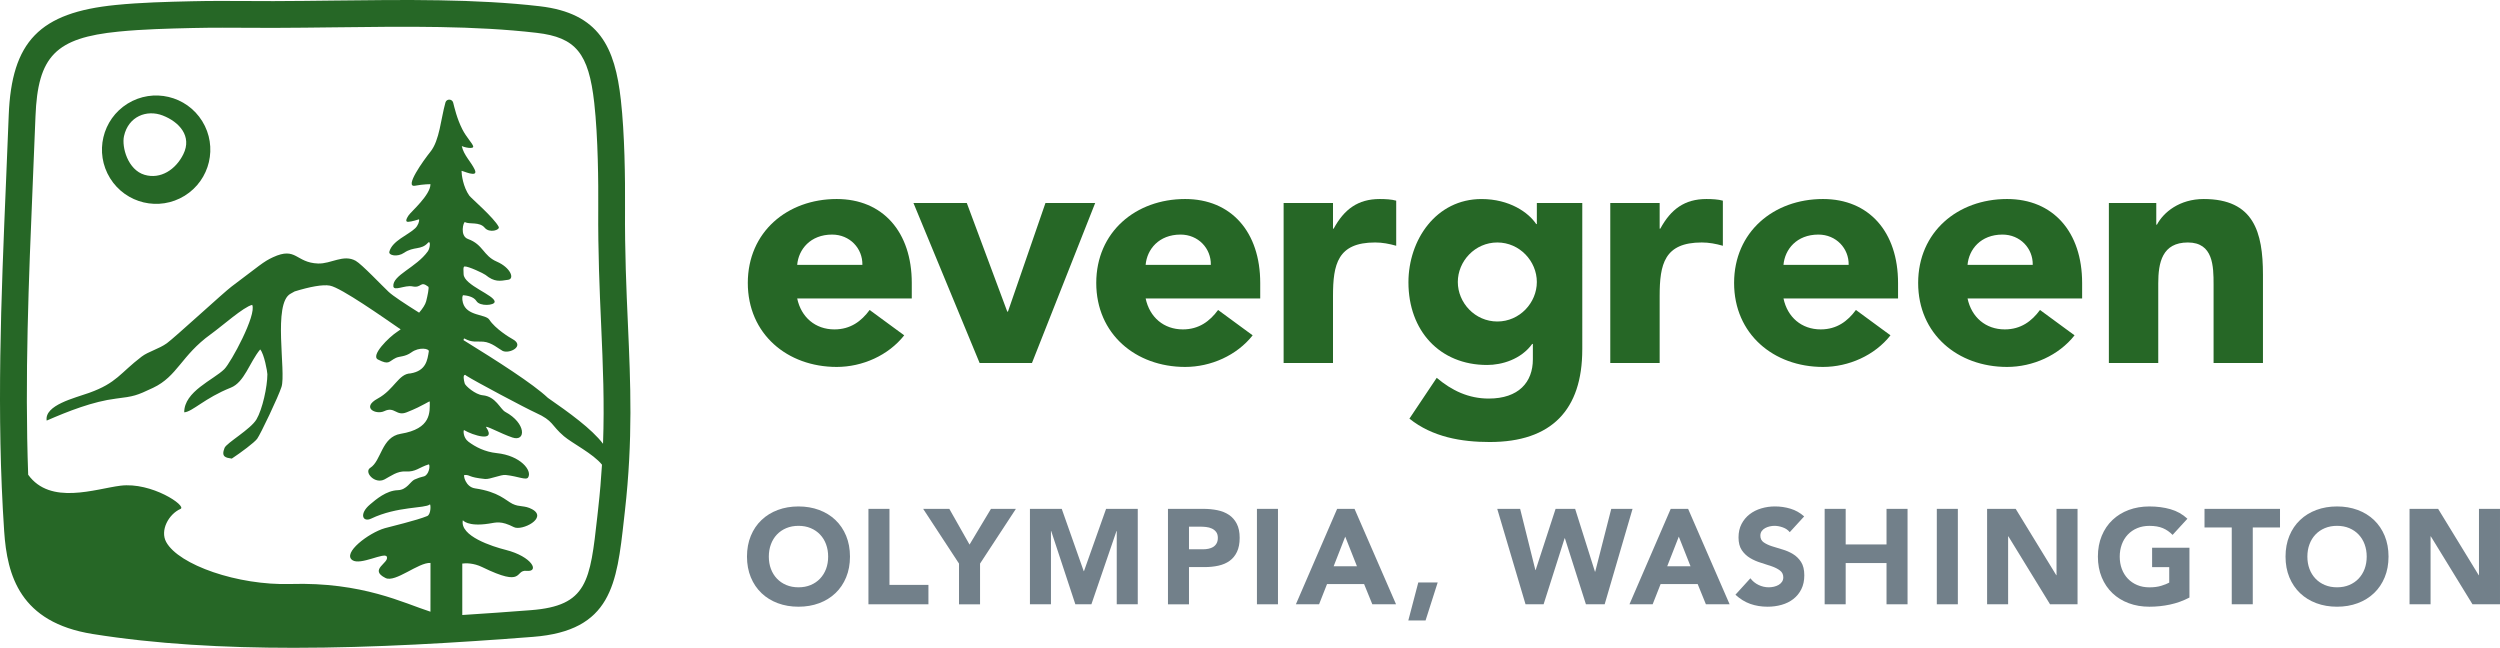
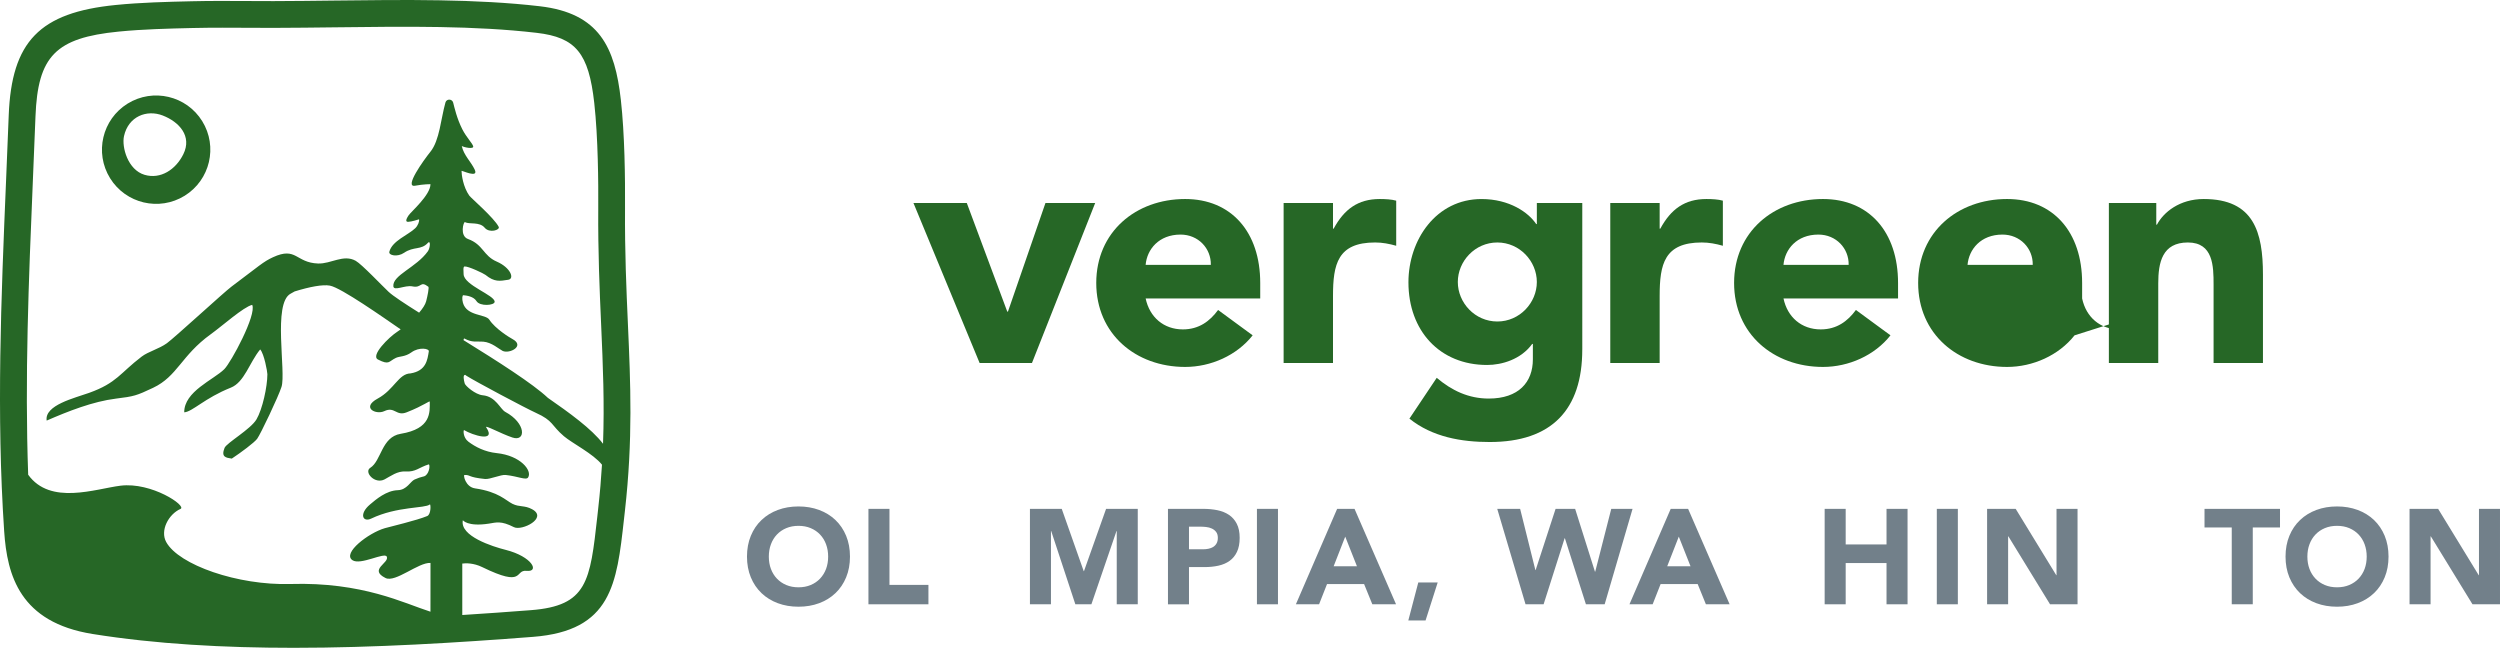
<svg xmlns="http://www.w3.org/2000/svg" version="1.1" id="Layer_1" x="0px" y="0px" width="267.061px" height="69.201px" viewBox="0 0 267.061 69.201" style="enable-background:new 0 0 267.061 69.201;" xml:space="preserve">
  <style type="text/css">
	.st0{fill:#266726;}
	.st1{fill:#72808A;}
</style>
  <g>
    <g>
      <path class="st0" d="M21.603,12.945c-1.681-2.719-5.248-3.56-7.967-1.879    c-2.719,1.681-3.56,5.248-1.879,7.967c1.681,2.719,5.248,3.561,7.967,1.879    S23.284,15.664,21.603,12.945z M19.583,16.478c-0.812,1.64-2.427,2.701-4.139,2.197    c-1.792-0.527-2.458-2.966-2.197-4.139c0.469-2.108,2.433-2.859,4.139-2.197    C19.129,13.015,20.545,14.536,19.583,16.478z" />
    </g>
    <path class="st0" d="M67.078,34.653c-0.168-3.796-0.341-7.722-0.31-12.409   c0.022-3.263-0.037-7.919-0.445-11.566c-0.628-5.63-2.295-9.268-8.656-10.01   c-6.787-0.792-14.472-0.699-21.903-0.608c-2.181,0.026-4.369,0.053-6.546,0.059   c-1.013,0-1.976-0.005-2.902-0.01c-1.993-0.01-3.875-0.021-5.74,0.024l-0.104,0.002   c-2.65,0.062-5.391,0.127-8.093,0.396C4.23,1.338,1.234,4.426,0.931,12.33   c-0.088,2.287-0.183,4.565-0.278,6.838C0.114,32.033-0.394,44.186,0.446,56.757   c0.316,4.727,1.687,9.726,9.451,10.969c6.744,1.08,14.065,1.476,21.474,1.476   c8.666,0,17.452-0.542,25.566-1.17c8.392-0.648,8.948-5.636,9.716-12.54l0.101-0.899   C67.621,46.923,67.357,40.963,67.078,34.653z M3.511,19.288c0.096-2.276,0.191-4.559,0.279-6.849   c0.247-6.449,2.154-8.397,8.872-9.063c2.595-0.257,5.281-0.321,7.878-0.383l0.104-0.002   c1.036-0.024,2.083-0.032,3.157-0.032c0.817,0,1.648,0.004,2.5,0.009   c0.933,0.005,1.901,0.01,2.921,0.01h0.003c2.187-0.005,4.384-0.032,6.574-0.059   c7.678-0.094,14.933-0.181,21.538,0.589c4.172,0.487,5.55,2.166,6.144,7.486   c0.413,3.694,0.445,8.621,0.427,11.229c-0.032,4.761,0.143,8.723,0.313,12.555   c0.191,4.326,0.357,8.268,0.198,12.627c-1.213-1.6-3.652-3.35-5.892-4.905   c-1.596-1.511-5.391-3.923-9.013-6.165c0.013-0.12,0.048-0.199,0.105-0.169   c0.863,0.454,1.199,0.274,1.999,0.331c0.902,0.064,1.71,0.806,2.069,0.984   c0.724,0.359,2.458-0.525,1.033-1.277c-0.26-0.137-1.814-1.078-2.45-2.057   c-0.397-0.611-2.416-0.358-2.818-1.803c-0.119-0.425-0.069-0.817,0.043-0.808   c0.318,0.026,1.091,0.122,1.403,0.627c0.365,0.591,1.924,0.469,1.942,0.081   c0.034-0.717-3.283-1.761-3.316-2.963c-0.009-0.331-0.073-0.802,0.104-0.818   c0.397-0.035,2.046,0.75,2.232,0.901c0.972,0.79,1.521,0.661,2.43,0.522   c0.704-0.108,0.255-1.301-1.228-1.943c-1.458-0.631-1.428-1.819-3.067-2.412   c-0.918-0.332-0.475-1.88-0.328-1.802c0.494,0.263,1.552-0.074,2.115,0.602   c0.5,0.601,1.664,0.238,1.491-0.1c-0.495-0.969-2.958-3.078-3.137-3.329   c-0.669-0.941-0.832-2.256-0.832-2.644c0-0.091,1.863,0.839,1.408-0.139   c-0.382-0.824-1.189-1.553-1.383-2.525c0.229,0.144,1.292,0.37,1.22,0.037   c-0.068-0.317-0.722-0.95-1.167-1.832c-0.577-1.143-0.833-2.302-0.971-2.835   c-0.109-0.422-0.709-0.434-0.827-0.015c-0.492,1.752-0.624,4.043-1.598,5.252   c-0.752,0.935-2.844,3.858-1.647,3.637c0.916-0.17,1.647-0.166,1.647-0.166   c0,1.159-2.062,2.93-2.324,3.315c-0.379,0.557-0.298,0.714-0.057,0.71   c0.353-0.006,1.161-0.271,1.161-0.271c0.055,0.227-0.129,0.687-0.404,0.951   c-0.769,0.737-2.466,1.343-2.77,2.512c-0.104,0.399,0.864,0.599,1.572,0.116   c1.048-0.715,1.814-0.261,2.544-1.059c0.311-0.34,0.256,0.539-0.005,0.902   c-1.247,1.735-3.775,2.541-3.684,3.725c0.043,0.568,1.25-0.146,2.039,0.019   c1.021,0.214,0.799-0.651,1.7,0.036c0.101,0.077-0.09,0.997-0.233,1.554   c-0.094,0.364-0.384,0.791-0.753,1.218c-1.579-0.992-2.789-1.79-3.256-2.225   c-0.666-0.62-2.866-2.949-3.515-3.314c-1.312-0.737-2.635,0.339-4.028,0.287   c-2.409-0.09-2.295-1.832-4.808-0.672c-1.054,0.487-1.435,0.894-4.44,3.143   c-0.806,0.603-6.058,5.437-6.899,6.046c-0.834,0.603-1.992,0.894-2.688,1.425   c-2.335,1.78-2.64,2.806-5.615,3.875c-1.533,0.551-4.793,1.31-4.536,2.963   c2.284-0.998,4.941-2.043,7.409-2.349c1.92-0.239,2.167-0.304,3.963-1.155   c2.61-1.235,3.002-3.448,6.154-5.72c1.247-0.898,3.508-2.925,4.429-3.139   c0.498,1.048-2.271,6.168-2.982,6.871c-1.151,1.137-4.293,2.375-4.28,4.608   c0.869-0.049,2.188-1.525,4.978-2.635c1.459-0.581,1.987-2.687,3.137-4.084   c0.429,0.481,0.77,2.397,0.769,2.652c-0.006,1.335-0.522,3.726-1.164,4.819   c-0.624,1.061-3.202,2.52-3.412,3.049c-0.39,0.982,0.135,1.046,0.773,1.143   c0.979-0.644,2.405-1.71,2.707-2.112c0.354-0.472,2.273-4.508,2.604-5.547   c0.509-1.593-0.956-8.942,0.975-9.96c0.16-0.084,0.303-0.164,0.432-0.24   c1.626-0.502,3.005-0.761,3.764-0.619c1.202,0.225,5.729,3.416,7.559,4.674   c-0.122,0.089-0.24,0.171-0.343,0.238c-0.942,0.61-2.893,2.565-2.083,2.981   c1.22,0.626,1.13,0.203,1.916-0.174c0.395-0.19,0.977-0.097,1.655-0.588   c0.843-0.611,1.907-0.401,1.863-0.122c-0.152,0.965-0.298,2.088-1.953,2.367   c-1.286,0.03-1.74,1.73-3.504,2.686c-1.805,0.978-0.188,1.768,0.696,1.347   c1.136-0.541,1.254,0.571,2.384,0.128c1.894-0.742,2.477-1.295,2.477-1.13   c0,1.116,0.181,2.881-3.109,3.422c-2.057,0.339-2.058,2.892-3.245,3.632   c-0.712,0.444,0.476,1.792,1.528,1.236c0.669-0.353,1.353-0.902,2.255-0.846   c1.067,0.067,1.404-0.425,2.446-0.753c0.167-0.053,0.128,0.85-0.324,1.191   c-0.22,0.166-0.376,0.064-1.185,0.429c-0.431,0.195-0.817,1.105-1.769,1.133   c-1.249,0.035-2.355,1.002-2.97,1.518c-1.209,1.013-0.792,1.95,0.117,1.516   c2.779-1.326,5.751-1.075,6.262-1.509c0.104-0.088,0.153,1.057-0.282,1.239   c-1.12,0.468-3.939,1.127-4.524,1.296c-1.746,0.505-4.566,2.667-3.464,3.416   c0.858,0.583,3.429-0.884,3.67-0.38c0.322,0.674-1.972,1.372-0.133,2.286   c1.053,0.524,3.517-1.687,4.805-1.61c0,0-0.002,2.997-0.004,5.21   c-2.842-0.905-7.238-3.189-14.956-2.96c-5.617,0.167-11.931-2.037-13.273-4.482   c-0.68-1.241,0.258-2.977,1.529-3.54c0.709-0.314-3.095-2.896-6.421-2.478   c-2.675,0.336-7.483,2.118-9.852-1.173C2.64,40.323,3.06,30.056,3.511,19.288z M63.809,55.175   c-0.772,6.941-1.062,9.539-7.094,10.005c-2.391,0.185-4.845,0.36-7.332,0.518v-5.495   c0.359-0.056,1.224-0.064,2.121,0.374c4.615,2.255,3.42,0.266,4.753,0.404   c1.402,0.145,0.614-1.52-2.241-2.242c-1.402-0.354-4.925-1.466-4.572-3.167   c0,0,0.494,0.714,2.767,0.367c0.805-0.123,1.291-0.338,2.689,0.375   c0.845,0.431,3.671-0.98,1.937-1.917c-0.818-0.442-1.332-0.199-2.09-0.574   c-0.729-0.36-1.461-1.28-4.003-1.652c-1.025-0.15-1.277-1.43-1.131-1.432   c0.74-0.007,0.284,0.233,2.198,0.43c0.529,0.054,1.697-0.486,2.206-0.43   c1.351,0.147,2.189,0.597,2.4,0.263c0.459-0.727-0.81-2.333-3.353-2.597   c-1.264-0.131-2.271-0.654-3.025-1.219c-0.607-0.456-0.55-1.295-0.458-1.239   c0.895,0.545,3.47,1.358,2.359-0.291c-0.216-0.321,1.578,0.676,2.799,1.083   c1.467,0.489,1.478-1.531-0.759-2.736c-0.554-0.298-1.001-1.648-2.419-1.778   c-0.771-0.07-1.842-0.991-1.919-1.263c-0.098-0.343-0.214-0.93,0.053-0.918   c0.04,0.029,0.08,0.066,0.12,0.092c0.873,0.569,6.391,3.499,7.414,3.959   c1.921,0.864,1.625,1.323,3.009,2.503c0.883,0.753,3.128,1.871,4.069,3.044   c-0.091,1.477-0.215,3.002-0.399,4.628L63.809,55.175z" />
  </g>
  <g>
-     <path class="st0" d="M96.591,35.822c-1.689,2.146-4.467,3.376-7.211,3.376   c-5.275,0-9.496-3.517-9.496-8.969c0-5.451,4.221-8.969,9.496-8.969c4.924,0,8.02,3.518,8.02,8.969   v1.653H85.16c0.422,2.005,1.936,3.306,3.975,3.306c1.723,0,2.885-0.879,3.764-2.075L96.591,35.822z    M92.124,28.294c0.035-1.758-1.338-3.235-3.236-3.235c-2.32,0-3.588,1.583-3.729,3.235H92.124z" />
    <path class="st0" d="M97.578,21.682h5.699L107.601,33.29h0.072l4.008-11.607h5.312l-6.754,17.094h-5.592   L97.578,21.682z" />
    <path class="st0" d="M133.814,35.822c-1.689,2.146-4.467,3.376-7.211,3.376   c-5.275,0-9.496-3.517-9.496-8.969c0-5.451,4.221-8.969,9.496-8.969c4.924,0,8.02,3.518,8.02,8.969   v1.653h-12.24c0.422,2.005,1.936,3.306,3.975,3.306c1.723,0,2.885-0.879,3.764-2.075L133.814,35.822   z M129.347,28.294c0.035-1.758-1.338-3.235-3.236-3.235c-2.32,0-3.588,1.583-3.729,3.235H129.347z" />
    <path class="st0" d="M137.122,21.682h5.275v2.744h0.07c1.125-2.075,2.602-3.166,4.924-3.166   c0.598,0,1.266,0.035,1.758,0.176v4.818c-0.738-0.211-1.477-0.352-2.25-0.352   c-4.01,0-4.502,2.321-4.502,5.733v7.14h-5.275V21.682z" />
    <path class="st0" d="M169.025,37.334c0,6.437-3.271,9.884-9.885,9.884c-3.023,0-6.119-0.527-8.58-2.497   l2.918-4.361c1.619,1.371,3.412,2.216,5.557,2.216c3.201,0,4.713-1.759,4.713-4.186v-1.653h-0.07   c-1.195,1.653-3.234,2.251-4.818,2.251c-5.064,0-8.404-3.658-8.404-8.828   c0-4.537,2.953-8.898,7.807-8.898c2.99,0,5.029,1.442,5.84,2.673h0.07v-2.251h4.854V37.334z    M159.951,34.344c2.391,0,4.221-2.005,4.221-4.221s-1.83-4.221-4.221-4.221   c-2.393,0-4.221,2.005-4.221,4.221S157.558,34.344,159.951,34.344z" />
    <path class="st0" d="M172.017,21.682h5.275v2.744h0.07c1.125-2.075,2.602-3.166,4.924-3.166   c0.598,0,1.266,0.035,1.758,0.176v4.818c-0.738-0.211-1.477-0.352-2.25-0.352   c-4.01,0-4.502,2.321-4.502,5.733v7.14h-5.275V21.682z" />
    <path class="st0" d="M201.949,35.822c-1.688,2.146-4.467,3.376-7.209,3.376   c-5.277,0-9.496-3.517-9.496-8.969c0-5.451,4.219-8.969,9.496-8.969c4.924,0,8.018,3.518,8.018,8.969   v1.653h-12.238c0.422,2.005,1.934,3.306,3.975,3.306c1.723,0,2.883-0.879,3.762-2.075L201.949,35.822   z M197.482,28.294c0.035-1.758-1.336-3.235-3.234-3.235c-2.322,0-3.588,1.583-3.729,3.235H197.482z" />
-     <path class="st0" d="M221.613,35.822c-1.689,2.146-4.467,3.376-7.211,3.376   c-5.275,0-9.496-3.517-9.496-8.969c0-5.451,4.221-8.969,9.496-8.969c4.924,0,8.02,3.518,8.02,8.969   v1.653h-12.24c0.422,2.005,1.936,3.306,3.975,3.306c1.723,0,2.885-0.879,3.764-2.075L221.613,35.822   z M217.146,28.294c0.035-1.758-1.338-3.235-3.236-3.235c-2.32,0-3.588,1.583-3.729,3.235H217.146z" />
+     <path class="st0" d="M221.613,35.822c-1.689,2.146-4.467,3.376-7.211,3.376   c-5.275,0-9.496-3.517-9.496-8.969c0-5.451,4.221-8.969,9.496-8.969c4.924,0,8.02,3.518,8.02,8.969   v1.653c0.422,2.005,1.936,3.306,3.975,3.306c1.723,0,2.885-0.879,3.764-2.075L221.613,35.822   z M217.146,28.294c0.035-1.758-1.338-3.235-3.236-3.235c-2.32,0-3.588,1.583-3.729,3.235H217.146z" />
    <path class="st0" d="M225.279,21.682h5.064v2.321h0.07c0.703-1.336,2.428-2.743,4.994-2.743   c5.348,0,6.332,3.518,6.332,8.09v9.426h-5.275v-8.371c0-1.97-0.035-4.502-2.744-4.502   c-2.744,0-3.166,2.146-3.166,4.361v8.512h-5.275V21.682z" />
  </g>
  <g>
    <g>
      <path class="st1" d="M159.941,54.358h2.447l1.628,6.538h0.028l2.131-6.538h2.088l2.117,6.711h0.029    l1.713-6.711h2.275l-2.98,10.195h-2.002l-2.246-7.056h-0.029l-2.246,7.056h-1.93L159.941,54.358z" />
      <path class="st1" d="M178.473,54.358h1.858l4.435,10.195h-2.534l-0.878-2.16h-3.961l-0.85,2.16h-2.477    L178.473,54.358z M179.337,57.325l-1.238,3.168h2.491L179.337,57.325z" />
-       <path class="st1" d="M191.189,56.849c-0.183-0.23-0.43-0.4-0.742-0.511    c-0.312-0.11-0.607-0.166-0.886-0.166c-0.163,0-0.331,0.02-0.504,0.058s-0.336,0.099-0.489,0.18    c-0.153,0.082-0.278,0.19-0.374,0.324c-0.097,0.135-0.145,0.298-0.145,0.489    c0,0.308,0.115,0.543,0.346,0.706s0.521,0.303,0.871,0.418s0.728,0.23,1.131,0.346    s0.779,0.278,1.13,0.489s0.641,0.494,0.871,0.85s0.346,0.83,0.346,1.426    c0,0.566-0.105,1.061-0.316,1.482c-0.212,0.423-0.497,0.773-0.857,1.052    c-0.359,0.278-0.777,0.484-1.252,0.619c-0.476,0.135-0.978,0.201-1.505,0.201    c-0.663,0-1.277-0.101-1.844-0.302c-0.566-0.202-1.094-0.528-1.584-0.979l1.599-1.757    c0.23,0.308,0.521,0.545,0.871,0.713s0.713,0.252,1.087,0.252c0.183,0,0.367-0.021,0.555-0.064    c0.188-0.044,0.355-0.108,0.504-0.194c0.148-0.087,0.269-0.197,0.36-0.332    c0.091-0.134,0.137-0.292,0.137-0.475c0-0.308-0.118-0.55-0.353-0.728    c-0.235-0.178-0.531-0.328-0.886-0.453c-0.355-0.125-0.739-0.25-1.152-0.375    c-0.413-0.124-0.797-0.292-1.152-0.504c-0.354-0.211-0.65-0.489-0.885-0.835    c-0.235-0.346-0.354-0.802-0.354-1.368c0-0.547,0.108-1.027,0.324-1.439    c0.216-0.413,0.504-0.759,0.864-1.037c0.359-0.278,0.775-0.487,1.245-0.626    c0.471-0.14,0.955-0.209,1.455-0.209c0.575,0,1.132,0.081,1.67,0.244    c0.538,0.164,1.022,0.438,1.454,0.821L191.189,56.849z" />
      <path class="st1" d="M194.918,54.358h2.246v3.802h4.363v-3.802h2.246v10.195h-2.246v-4.406h-4.363v4.406    h-2.246V54.358z" />
      <path class="st1" d="M206.899,54.358h2.247v10.195h-2.247V54.358z" />
      <path class="st1" d="M212.271,54.358h3.053l4.334,7.085h0.029v-7.085h2.246v10.195h-2.938l-4.45-7.258    h-0.028v7.258h-2.246V54.358z" />
-       <path class="st1" d="M233.884,63.834c-0.663,0.346-1.354,0.595-2.074,0.748    c-0.72,0.154-1.454,0.23-2.203,0.23c-0.797,0-1.531-0.124-2.203-0.374    c-0.672-0.249-1.253-0.607-1.742-1.073c-0.489-0.465-0.871-1.029-1.145-1.691    c-0.274-0.662-0.411-1.401-0.411-2.218c0-0.815,0.137-1.555,0.411-2.218    c0.273-0.662,0.655-1.226,1.145-1.691s1.07-0.823,1.742-1.073    c0.672-0.249,1.406-0.374,2.203-0.374c0.816,0,1.567,0.099,2.254,0.295    c0.687,0.197,1.289,0.535,1.807,1.016l-1.584,1.728c-0.307-0.316-0.652-0.557-1.036-0.72    c-0.385-0.163-0.864-0.245-1.44-0.245c-0.48,0-0.914,0.082-1.303,0.245s-0.723,0.391-1.001,0.684    s-0.492,0.641-0.641,1.044c-0.149,0.403-0.224,0.841-0.224,1.311c0,0.48,0.074,0.919,0.224,1.317    c0.148,0.398,0.362,0.744,0.641,1.037s0.612,0.521,1.001,0.684    c0.389,0.164,0.822,0.245,1.303,0.245c0.49,0,0.912-0.055,1.268-0.166    c0.354-0.109,0.638-0.223,0.85-0.338v-1.656h-1.829v-2.073h3.989V63.834z" />
      <path class="st1" d="M238.405,56.345h-2.909v-1.987h8.064v1.987h-2.909v8.208h-2.246V56.345z" />
      <path class="st1" d="M244.151,59.456c0-0.815,0.137-1.555,0.411-2.218    c0.273-0.662,0.655-1.226,1.145-1.691s1.07-0.823,1.742-1.073    c0.672-0.249,1.406-0.374,2.203-0.374s1.531,0.125,2.203,0.374c0.672,0.25,1.253,0.607,1.742,1.073    c0.49,0.466,0.872,1.029,1.146,1.691c0.273,0.663,0.41,1.402,0.41,2.218    c0,0.816-0.137,1.556-0.41,2.218s-0.655,1.227-1.146,1.691c-0.489,0.466-1.07,0.824-1.742,1.073    c-0.672,0.25-1.406,0.374-2.203,0.374s-1.531-0.124-2.203-0.374    c-0.672-0.249-1.253-0.607-1.742-1.073c-0.489-0.465-0.871-1.029-1.145-1.691    C244.287,61.011,244.151,60.272,244.151,59.456z M246.484,59.456c0,0.48,0.074,0.919,0.224,1.317    c0.148,0.398,0.362,0.744,0.641,1.037s0.612,0.521,1.001,0.684    c0.389,0.164,0.822,0.245,1.303,0.245s0.915-0.081,1.304-0.245c0.389-0.163,0.722-0.391,1-0.684    s0.492-0.639,0.642-1.037c0.148-0.398,0.223-0.837,0.223-1.317c0-0.47-0.074-0.907-0.223-1.311    c-0.149-0.403-0.363-0.751-0.642-1.044s-0.611-0.521-1-0.684s-0.823-0.245-1.304-0.245    s-0.914,0.082-1.303,0.245s-0.723,0.391-1.001,0.684s-0.492,0.641-0.641,1.044    C246.558,58.549,246.484,58.986,246.484,59.456z" />
      <path class="st1" d="M257.399,54.358h3.053l4.334,7.085h0.029v-7.085h2.246v10.195h-2.938l-4.45-7.258    h-0.028v7.258h-2.246V54.358z" />
    </g>
    <g>
      <path class="st1" d="M79.796,59.456c0-0.815,0.137-1.555,0.411-2.218    c0.273-0.662,0.655-1.226,1.145-1.691s1.07-0.823,1.742-1.073    c0.672-0.249,1.406-0.374,2.203-0.374s1.531,0.125,2.203,0.374c0.672,0.25,1.253,0.607,1.742,1.073    c0.49,0.466,0.872,1.029,1.146,1.691c0.273,0.663,0.41,1.402,0.41,2.218    c0,0.816-0.137,1.556-0.41,2.218s-0.655,1.227-1.146,1.691c-0.489,0.466-1.07,0.824-1.742,1.073    c-0.672,0.25-1.406,0.374-2.203,0.374s-1.531-0.124-2.203-0.374    c-0.672-0.249-1.253-0.607-1.742-1.073c-0.489-0.465-0.871-1.029-1.145-1.691    C79.933,61.011,79.796,60.272,79.796,59.456z M82.129,59.456c0,0.48,0.074,0.919,0.224,1.317    c0.148,0.398,0.362,0.744,0.641,1.037s0.612,0.521,1.001,0.684    c0.389,0.164,0.822,0.245,1.303,0.245s0.915-0.081,1.304-0.245c0.389-0.163,0.722-0.391,1-0.684    s0.492-0.639,0.642-1.037c0.148-0.398,0.223-0.837,0.223-1.317c0-0.47-0.074-0.907-0.223-1.311    c-0.149-0.403-0.363-0.751-0.642-1.044s-0.611-0.521-1-0.684s-0.823-0.245-1.304-0.245    s-0.914,0.082-1.303,0.245s-0.723,0.391-1.001,0.684s-0.492,0.641-0.641,1.044    C82.203,58.549,82.129,58.986,82.129,59.456z" />
      <path class="st1" d="M92.771,54.358h2.246v8.122h4.162v2.073h-6.408V54.358z" />
-       <path class="st1" d="M102.446,60.205l-3.83-5.847h2.794l2.16,3.816l2.289-3.816h2.664l-3.83,5.847    v4.349h-2.247V60.205z" />
      <path class="st1" d="M110.022,54.358h3.398l2.347,6.653h0.029l2.361-6.653h3.384v10.195h-2.246v-7.819    h-0.029l-2.678,7.819h-1.714l-2.578-7.819h-0.028v7.819h-2.246V54.358z" />
      <path class="st1" d="M124.767,54.358h3.787c0.527,0,1.027,0.048,1.497,0.145    c0.471,0.096,0.881,0.262,1.231,0.496c0.351,0.235,0.629,0.553,0.835,0.951    c0.207,0.398,0.31,0.899,0.31,1.504c0,0.596-0.096,1.095-0.288,1.498    c-0.191,0.403-0.456,0.725-0.792,0.965s-0.734,0.41-1.194,0.511    c-0.461,0.102-0.961,0.151-1.498,0.151h-1.642v3.975h-2.246V54.358z M127.013,58.678h1.498    c0.201,0,0.396-0.02,0.583-0.058c0.187-0.038,0.354-0.104,0.504-0.194    c0.148-0.092,0.269-0.216,0.359-0.375c0.092-0.158,0.138-0.357,0.138-0.598    c0-0.259-0.061-0.468-0.181-0.626s-0.273-0.281-0.461-0.367c-0.187-0.087-0.396-0.142-0.626-0.166    c-0.23-0.023-0.451-0.035-0.662-0.035h-1.152V58.678z" />
      <path class="st1" d="M134.271,54.358h2.247v10.195h-2.247V54.358z" />
      <path class="st1" d="M142.839,54.358h1.858l4.435,10.195h-2.534l-0.878-2.16h-3.961l-0.85,2.16h-2.477    L142.839,54.358z M143.703,57.325l-1.238,3.168h2.491L143.703,57.325z" />
      <path class="st1" d="M151.508,62.22h2.073l-1.296,4.061h-1.843L151.508,62.22z" />
    </g>
  </g>
</svg>